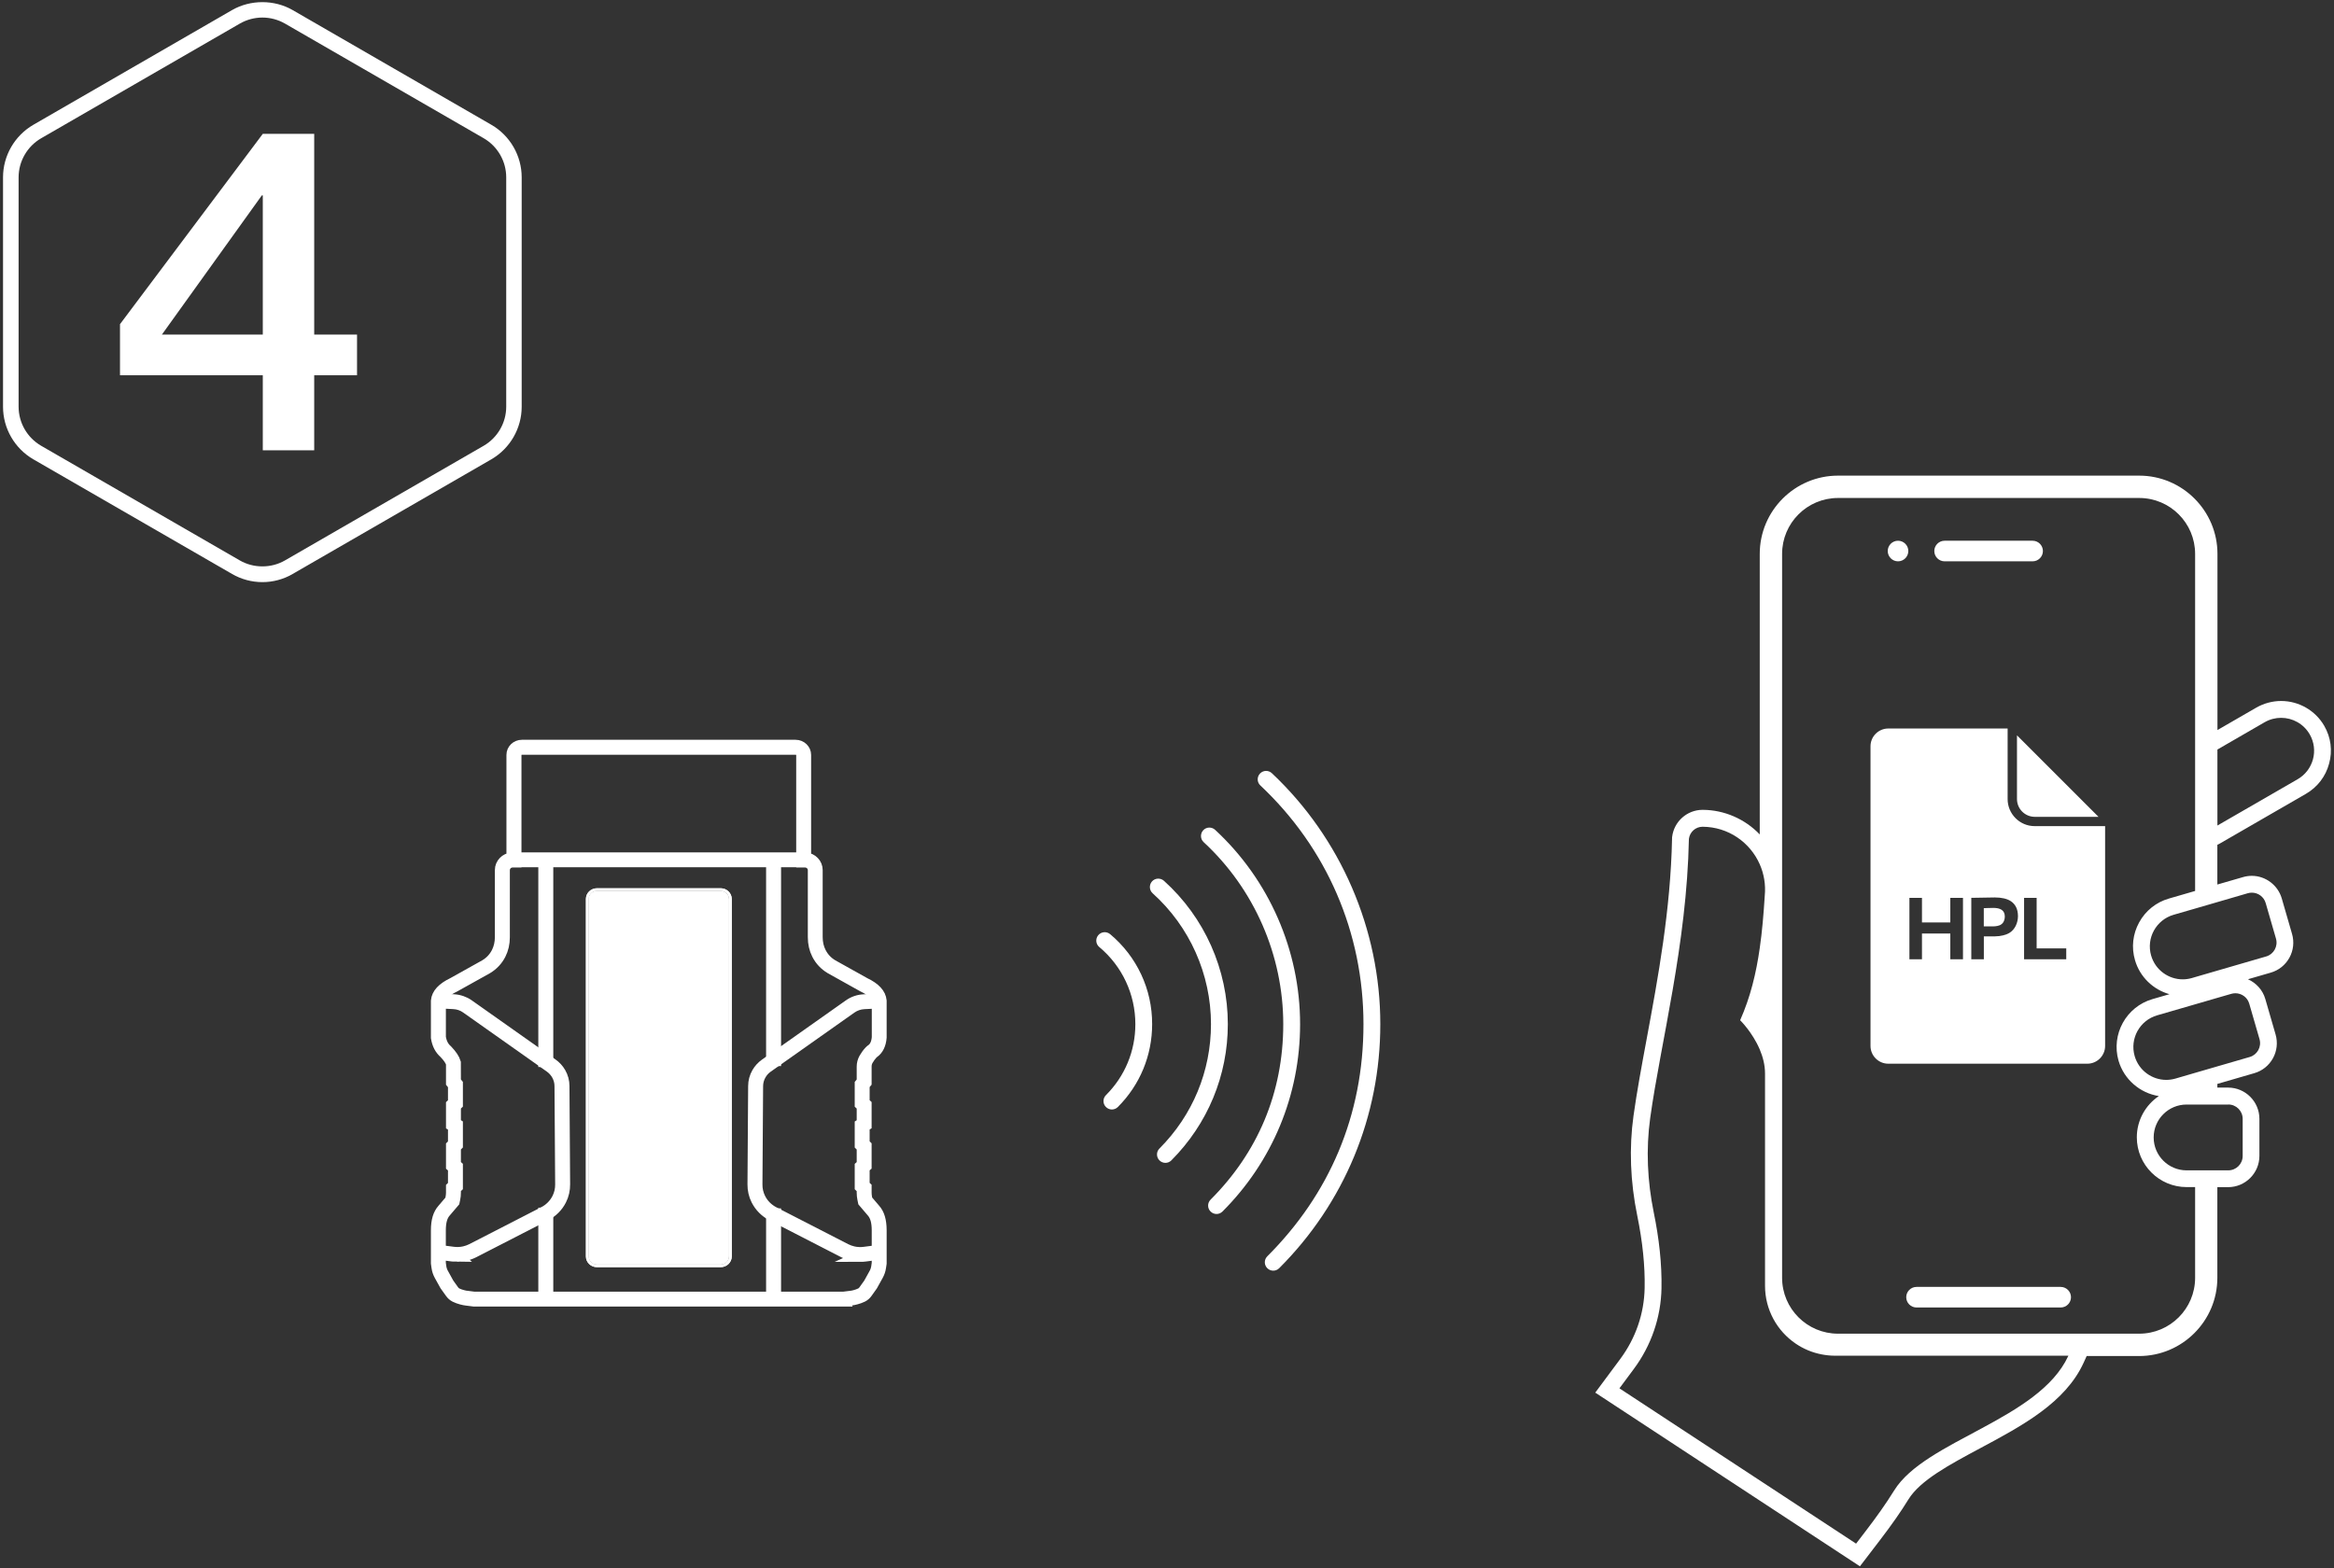
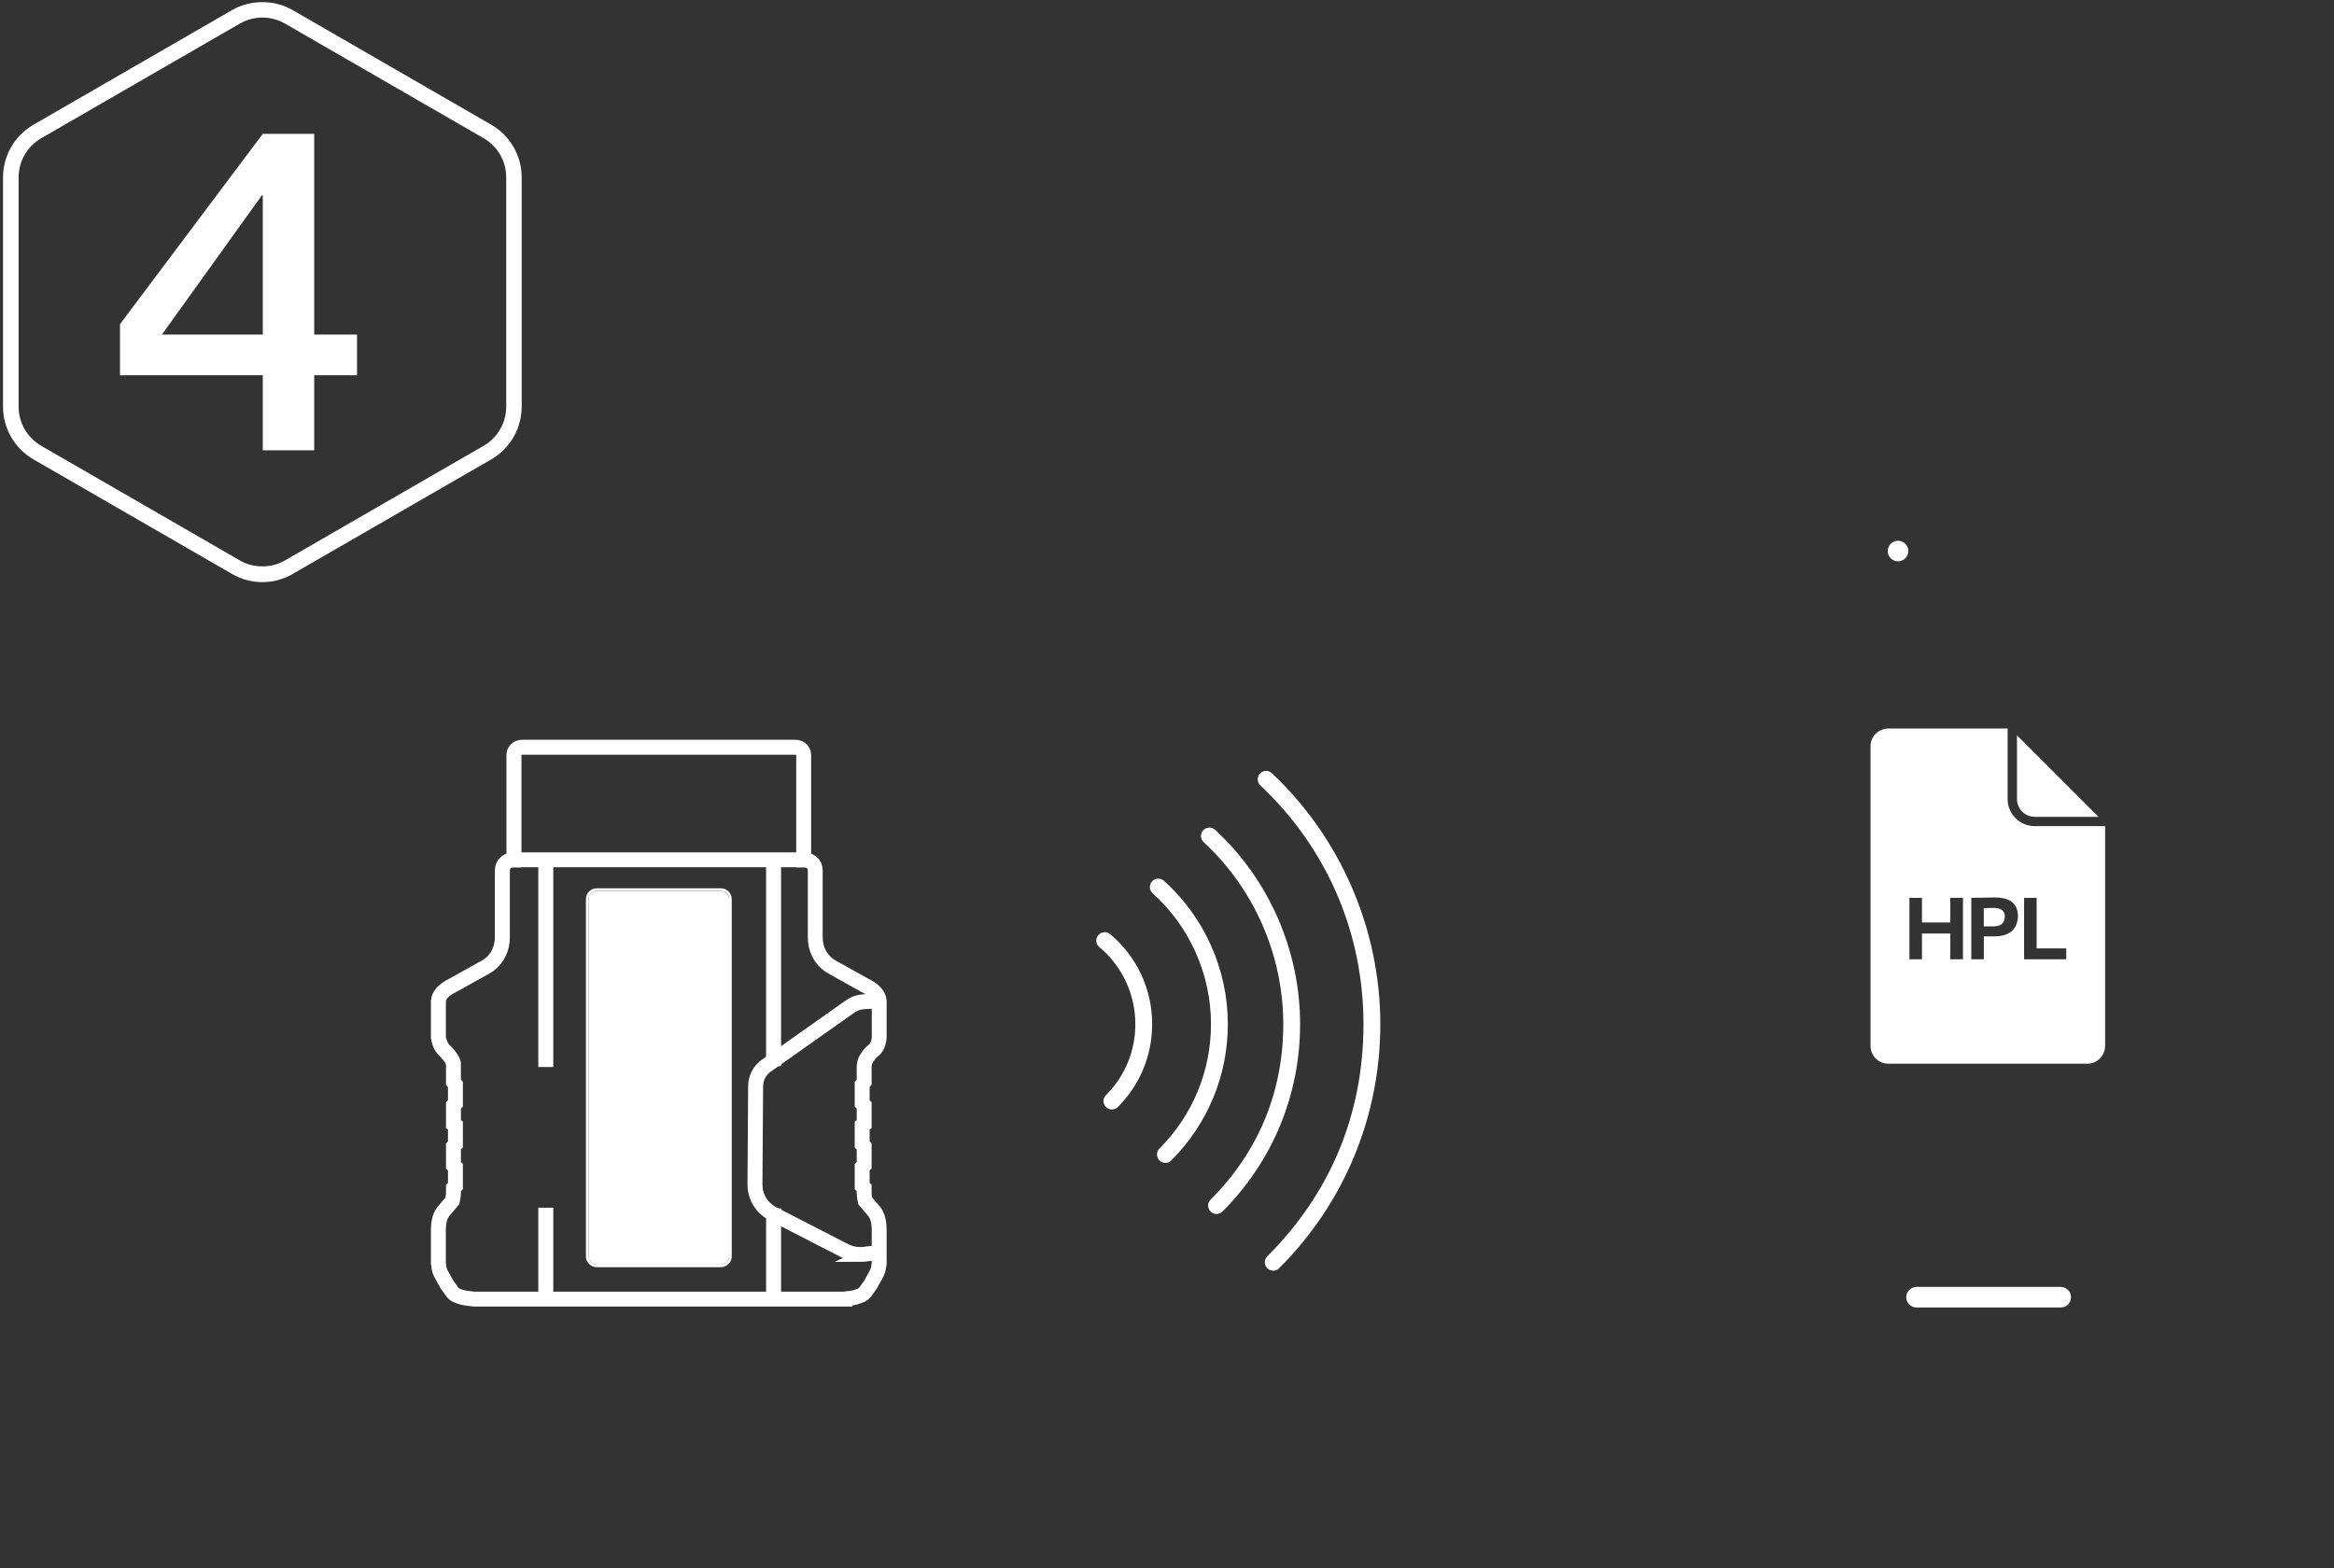
<svg xmlns="http://www.w3.org/2000/svg" id="Layer_1" version="1.1" viewBox="0 0 424 285">
  <rect x="0" y="0" width="424" height="285" fill="#333333" stroke="none" />
  <defs>
    <style>
      .st0, .st1 {
        fill: #fff;
      }

      .st1 {
        stroke: #fff;
        stroke-miterlimit: 10;
        stroke-width: 2px;
      }
    </style>
  </defs>
  <path class="st0" d="M231.05,140.5c-.62-.58-1.58-.55-2.16.07-.58.62-.55,1.58.07,2.16,12.08,11.36,18.73,26.76,18.73,43.38s-6.2,30.91-17.47,42.18c-.6.6-.6,1.57,0,2.16.3.3.69.45,1.08.45s.78-.15,1.08-.45c11.84-11.84,18.37-27.59,18.37-44.34,0-17.22-7.19-33.84-19.7-45.61Z" />
  <path class="st0" d="M201.67,169.75c-.65-.54-1.61-.46-2.16.19-.54.65-.46,1.61.19,2.15,4.16,3.48,6.55,8.59,6.55,14.02,0,4.87-1.89,9.45-5.34,12.89-.6.6-.6,1.57,0,2.16.3.3.69.45,1.08.45s.78-.15,1.08-.45c4.02-4.02,6.23-9.37,6.23-15.06.02-6.32-2.77-12.29-7.63-16.35Z" />
  <path class="st0" d="M211.44,160.05c-.63-.56-1.6-.51-2.16.11-.56.63-.51,1.6.11,2.16,6.73,6.05,10.6,14.72,10.6,23.78,0,8.52-3.32,16.55-9.36,22.6-.6.6-.59,1.57,0,2.16.3.3.69.45,1.08.45s.78-.15,1.08-.45c6.61-6.64,10.26-15.43,10.26-24.76,0-9.91-4.23-19.41-11.61-26.05Z" />
  <path class="st0" d="M220.74,150.79c-.62-.57-1.59-.54-2.16.08s-.54,1.59.08,2.16c9.19,8.5,14.46,20.56,14.46,33.08s-4.69,23.37-13.2,31.88c-.6.6-.6,1.57,0,2.16.3.3.69.45,1.08.45s.78-.15,1.08-.45c9.09-9.09,14.1-21.18,14.1-34.05,0-13.36-5.63-26.24-15.44-35.31Z" />
-   <path class="st0" d="M422.23,131.9c-1.61-2.79-4.61-4.52-7.83-4.52-1.58,0-3.14.42-4.52,1.21l-7.05,4.07v-32.01c0-7.84-6.38-14.22-14.22-14.22h-54.71c-7.84,0-14.22,6.38-14.22,14.22v50.98c-2.7-2.82-6.44-4.45-10.35-4.47h-.03c-2.8,0-5.18,2.1-5.53,4.88l-.02.16v.16c-.26,12.98-2.56,25.37-4.59,36.31-.93,4.99-1.8,9.71-2.41,14.06-.82,5.88-.59,12,.68,18.18.97,4.73,1.42,9.15,1.34,13.14-.09,4.65-1.62,9.1-4.42,12.88l-2.62,3.53-1.93,2.6,2.71,1.78,42.99,28.22,2.38,1.56,1.73-2.26,1.88-2.46c2.21-2.89,3.81-5.18,5.2-7.44,2.14-3.47,7.44-6.3,13.04-9.3,7.61-4.07,15.48-8.27,18.8-15.56l.54-1.19h9.52c7.84,0,14.22-6.38,14.22-14.22v-16.47h1.96c3.13,0,5.68-2.55,5.68-5.68v-6.73c0-3.13-2.55-5.68-5.68-5.68h-1.96v-.67l6.71-1.95c1.46-.42,2.66-1.39,3.39-2.71.73-1.33.9-2.86.48-4.32l-1.87-6.46c-.47-1.63-1.66-2.91-3.15-3.58l4.14-1.2c1.46-.42,2.66-1.39,3.39-2.71.73-1.33.9-2.86.48-4.32l-1.87-6.46c-.7-2.41-2.94-4.1-5.45-4.1-.53,0-1.07.08-1.58.23l-4.67,1.35v-7.22c.14-.07.29-.13.42-.21l15.67-9.05c2.09-1.21,3.59-3.16,4.21-5.49.65-2.33.33-4.77-.88-6.86ZM375.72,246.41c-5.36,11.58-25.98,15.29-31.63,24.44-1.54,2.49-3.25,4.86-5.03,7.19l-1.88,2.46-42.99-28.22,2.62-3.53c3.15-4.24,4.92-9.36,5.02-14.64.08-4.42-.43-9.04-1.41-13.81-1.15-5.65-1.43-11.44-.64-17.15,1.91-13.75,6.65-31.52,7.03-50.72.16-1.26,1.23-2.2,2.49-2.2h.01c4.67.03,8.62,2.85,10.37,6.82.76,1.73,1.11,3.68.91,5.71-.21,3.32-.47,6.48-.91,9.52-.65,4.57-1.69,8.89-3.56,13.11,0,0,2.23,2.18,3.56,5.31.56,1.32.96,2.81.96,4.39v38.56c0,4.36,2.2,8.21,5.55,10.49,1.4.96,3.01,1.64,4.73,1.97.78.15,1.59.24,2.41.24h42.42s-.02.03-.03.06ZM398.77,232.19c0,5.61-4.55,10.16-10.16,10.16h-54.71c-5.61,0-10.16-4.55-10.16-10.16V100.65c0-5.61,4.55-10.16,10.16-10.16h54.71c5.61,0,10.16,4.55,10.16,10.16v61.25l-4.76,1.38c-2.32.67-4.24,2.21-5.4,4.32-1.17,2.12-1.44,4.56-.76,6.88.88,3.04,3.3,5.35,6.26,6.18l-3.08.89c-4.79,1.39-7.55,6.41-6.17,11.2.99,3.4,3.9,5.89,7.32,6.42-2.41,1.63-4,4.38-4,7.5,0,4.99,4.06,9.04,9.04,9.04h1.55v16.48ZM404.79,200.7c1.45,0,2.62,1.17,2.62,2.62v6.73c0,1.45-1.17,2.62-2.62,2.62h-7.57c-3.3,0-5.98-2.68-5.98-5.98s2.68-5.98,5.98-5.98h7.57ZM408.6,182.37l1.87,6.46c.4,1.39-.4,2.84-1.78,3.24l-5.86,1.7-2.03.59-2.03.59-3.57,1.04c-.56.16-1.12.24-1.67.24-2.59,0-4.98-1.7-5.74-4.32-.92-3.17.91-6.49,4.08-7.41l6.9-2,2.03-.59,2.03-.59,2.53-.73c.24-.07.49-.1.73-.1,1.13,0,2.18.74,2.51,1.88ZM408.35,162.31c.24-.07.49-.1.73-.1,1.13,0,2.18.74,2.51,1.89l1.87,6.46c.4,1.39-.4,2.84-1.78,3.24l-8.85,2.57-2.03.59-2.03.59-.58.17c-.56.16-1.12.24-1.67.24-2.59,0-4.98-1.7-5.74-4.32-.92-3.17.91-6.49,4.08-7.41l3.91-1.13,2.03-.59,2.03-.59,5.52-1.61ZM417.39,141.6l-14.57,8.41v-13.81l8.58-4.96c.94-.54,1.97-.8,2.99-.8,2.07,0,4.08,1.07,5.19,2.99,1.66,2.86.67,6.52-2.19,8.17Z" />
-   <path class="st0" d="M344.8,102c1.03,0,1.87-.84,1.87-1.87s-.84-1.87-1.87-1.87-1.87.84-1.87,1.87.84,1.87,1.87,1.87Z" />
-   <path class="st0" d="M353.26,102h15.99c1.03,0,1.87-.84,1.87-1.87s-.84-1.87-1.87-1.87h-15.99c-1.03,0-1.87.84-1.87,1.87s.84,1.87,1.87,1.87Z" />
+   <path class="st0" d="M344.8,102c1.03,0,1.87-.84,1.87-1.87s-.84-1.87-1.87-1.87-1.87.84-1.87,1.87.84,1.87,1.87,1.87" />
  <path class="st0" d="M374.35,233.85h-26.19c-1.03,0-1.87.84-1.87,1.87s.84,1.87,1.87,1.87h26.19c1.03,0,1.87-.84,1.87-1.87s-.84-1.87-1.87-1.87Z" />
  <path class="st0" d="M362.11,164.98c-.6,0-1.73.05-1.73.05v3.31h1.61c.59,0,1.24-.1,1.59-.39.42-.29.62-.87.62-1.38.01-1.22-.9-1.59-2.09-1.59Z" />
  <path class="st0" d="M364.71,145.2v-12.82h-21.68c-1.78,0-3.23,1.45-3.23,3.23v54.45c0,1.78,1.45,3.23,3.23,3.23h36.16c1.78,0,3.23-1.45,3.23-3.23v-39.94h-12.78c-2.71.01-4.93-2.2-4.93-4.92ZM356.6,174.31h-2.3v-4.68h-5.15v4.68h-2.28v-11.16h2.28v4.47h5.15v-4.47h2.3v11.16ZM365.1,169.48c-.62.4-1.65.67-2.7.67h-2.01v4.16h-2.28v-11.16s3.64-.07,4.28-.07c1.18,0,2.23.22,2.92.69.79.54,1.28,1.39,1.28,2.74-.02,1.19-.54,2.36-1.49,2.97ZM375.36,172.32v2h-7.66v-11.16h2.28v9.17h5.38Z" />
  <path class="st0" d="M366.41,145.2c0,1.78,1.45,3.23,3.23,3.23h11.58l-14.81-14.81v11.58Z" />
  <path class="st0" d="M94.77,73.91v-41.69c0-3.91-2.1-7.57-5.5-9.54L53.16,1.83c-3.33-1.92-7.66-1.92-11,0L6.05,22.68c-3.39,1.97-5.5,5.62-5.5,9.54v41.7c0,3.91,2.1,7.57,5.5,9.54l36.11,20.84c1.67.97,3.58,1.48,5.51,1.48s3.84-.51,5.49-1.48l36.11-20.84c3.4-1.98,5.5-5.63,5.5-9.55ZM51.76,101.84c-2.49,1.44-5.7,1.44-8.19,0L7.47,81c-2.53-1.47-4.09-4.18-4.09-7.1v-41.68c0-2.91,1.57-5.63,4.09-7.09L43.58,4.28c1.24-.71,2.66-1.09,4.09-1.09s2.85.38,4.09,1.09l36.11,20.84c2.53,1.47,4.09,4.18,4.09,7.1v41.69c0,2.91-1.57,5.63-4.09,7.09l-36.11,20.84Z" />
  <path class="st0" d="M57.08,24.32h-9.34l-25.94,34.59v9.28h25.94v13.64h9.34v-13.64h7.78v-7.39h-7.78V24.32ZM47.74,60.8h-18.33l18.16-25.3h.17s0,25.3,0,25.3Z" />
  <g>
    <path class="st1" d="M153.25,236.42h-67.15s-1.42-.18-1.42-.18c-.27-.02-1.28-.23-2.01-.6-.32-.16-.61-.42-.83-.73l-.96-1.34-1.02-1.84c-.24-.44-.4-.91-.47-1.4l-.11-.78v-5.98c0-1.75.37-2.96,1.13-3.81l1.43-1.68.07-.35c.07-.33.11-.67.11-1v-1s.36-.35.36-.35v-3.14s-.36-.32-.36-.32v-3.73s.36-.36.36-.36v-3.11s-.36-.23-.36-.23v-3.78s.36-.34.36-.34v-3.17s-.36-.44-.36-.44v-3.51c-.18-.55-.59-1.16-1.3-1.9-.78-.69-1.24-1.57-1.44-2.78v-.06s0-6.65,0-6.65c.11-1.26,1.09-2.32,2.98-3.23l.11-.06,5.75-3.21c.93-.56,1.64-1.31,2.14-2.28.42-.83.64-1.77.64-2.8v-12.18c0-1.16.93-2.11,2.1-2.2v-18.72c0-.97.81-1.75,1.81-1.75h49.73c1,0,1.81.79,1.81,1.75v18.72c1.17.09,2.1,1.04,2.1,2.2v12.18c0,1.03.21,1.97.64,2.8.5.97,1.2,1.72,2.14,2.28l5.86,3.27c1.89.9,2.86,1.96,2.98,3.22v.03s0,6.64,0,6.64c-.1,1.27-.55,2.19-1.32,2.74-.1.07-.17.13-.23.19-.34.37-.63.77-.88,1.2-.2.35-.3.74-.3,1.15v2.94s-.36.44-.36.44v3.17s.36.34.36.34v3.78s-.36.23-.36.23v3.11s.36.36.36.36v3.73s-.36.32-.36.32v3.14s.36.35.36.35v1c0,.34.04.67.1,1l.07.35,1.43,1.68c.76.84,1.12,2.05,1.13,3.8v6.03s-.11.73-.11.73c-.07.49-.23.96-.47,1.4l-1.04,1.88-.93,1.31c-.22.32-.51.57-.83.73-.73.37-1.74.58-2.01.6l-1.44.18ZM86.17,235.72h67.03s1.45-.18,1.45-.18c.15,0,1.06-.19,1.71-.52.22-.11.42-.29.58-.51l.92-1.29,1.01-1.83c.2-.36.33-.76.39-1.16l.1-.7v-5.96c0-1.57-.31-2.63-.95-3.35l-1.55-1.82-.11-.52c-.08-.38-.12-.76-.12-1.14v-.71s-.36-.35-.36-.35v-3.74s.36-.32.36-.32v-3.15s-.36-.36-.36-.36v-3.77s.36-.23.36-.23v-3.1s-.36-.34-.36-.34v-3.71s.36-.44.36-.44v-2.7c0-.52.14-1.04.39-1.49.27-.47.59-.92.97-1.32.11-.12.23-.21.35-.29.59-.42.94-1.16,1.03-2.21v-6.59c-.1-1.01-.92-1.85-2.59-2.65l-.13-.07-5.77-3.22c-1.06-.63-1.87-1.49-2.42-2.57-.47-.92-.71-1.97-.71-3.11v-12.18c0-.83-.7-1.51-1.56-1.51h-.55v-19.41c0-.58-.49-1.05-1.09-1.05h-49.73c-.6,0-1.09.47-1.09,1.05v19.41h-.55c-.86,0-1.56.68-1.56,1.51v12.18c0,1.14-.24,2.19-.71,3.11-.55,1.08-1.36,1.94-2.41,2.57l-5.9,3.29c-1.68.8-2.5,1.65-2.6,2.65v6.57c.18,1.04.56,1.78,1.22,2.35l.02.02c.81.85,1.28,1.56,1.48,2.23v.05s.01,3.37.01,3.37l.36.44v3.71s-.36.34-.36.34v3.1s.36.23.36.23v3.77s-.36.36-.36.36v3.15s.36.32.36.32v3.74s-.36.35-.36.35v.71c0,.38-.04.77-.12,1.14l-.11.52-1.55,1.82c-.65.72-.96,1.79-.96,3.36v5.96s.1.7.1.7c.06.41.19.8.39,1.16l1.01,1.83.92,1.29c.16.22.36.4.58.51.65.33,1.57.51,1.72.52h.04s1.41.18,1.41.18Z" />
    <path class="st0" d="M130.92,230.27h-22.47c-1.11,0-2.01-.87-2.01-1.95v-64.96c0-1.07.9-1.95,2.01-1.95h22.47c1.11,0,2.01.87,2.01,1.95v64.96c0,1.07-.9,1.95-2.01,1.95ZM108.46,161.87c-.84,0-1.53.67-1.53,1.48v64.96c0,.82.69,1.48,1.53,1.48h22.47c.84,0,1.53-.67,1.53-1.48v-64.96c0-.82-.69-1.48-1.53-1.48h-22.47Z" />
    <rect class="st1" x="93.37" y="155.89" width="52.62" height=".7" />
    <rect class="st1" x="98.79" y="220.45" width=".72" height="15.62" />
    <rect class="st1" x="98.79" y="156.24" width=".72" height="36.65" />
    <rect class="st1" x="140.17" y="220.58" width=".72" height="15.49" />
    <rect class="st1" x="140.17" y="156.24" width=".72" height="36.48" />
-     <path class="st1" d="M83.08,228.29c-.28,0-.56-.02-.85-.05l-2.63-.34.09-.69,2.63.34c.68.09,1.36.06,2.03-.09.48-.11.95-.28,1.38-.5l13.02-6.69c1.1-.56,1.96-1.42,2.51-2.5.4-.79.6-1.66.59-2.54l-.12-17.87c0-.72-.19-1.43-.55-2.06-.31-.54-.74-1.02-1.26-1.39l-15.22-10.75c-.68-.48-1.47-.75-2.31-.79l-2.76-.14.04-.7,2.76.14c.97.05,1.91.37,2.69.92l15.22,10.75c.6.42,1.11.98,1.47,1.61.42.73.64,1.56.64,2.39l.12,17.87c.01.98-.21,1.97-.66,2.85-.61,1.21-1.59,2.18-2.82,2.81l-13.02,6.69c-.49.25-1.02.44-1.56.56-.47.11-.95.16-1.44.16Z" />
    <path class="st1" d="M156.29,228.29c-.48,0-.96-.05-1.44-.16-.54-.12-1.07-.31-1.56-.56l-13.02-6.69c-1.23-.63-2.2-1.6-2.82-2.81-.45-.88-.67-1.87-.66-2.85l.12-17.87c0-.83.22-1.66.64-2.39.36-.63.87-1.19,1.47-1.61l15.22-10.75c.79-.56,1.72-.88,2.69-.92l2.76-.14.04.7-2.76.14c-.83.04-1.63.32-2.31.79l-15.22,10.75c-.52.36-.95.84-1.26,1.39-.36.63-.55,1.34-.55,2.06l-.12,17.87c-.01.88.19,1.75.59,2.54.54,1.08,1.41,1.94,2.5,2.5l13.02,6.69c.44.22.9.39,1.38.5.67.15,1.35.18,2.03.09l2.63-.34.09.69-2.63.34c-.28.04-.56.05-.85.05Z" />
    <g>
-       <path class="st0" d="M130.92,161.41h-22.47c-1.11,0-2.01.87-2.01,1.94v64.96c0,1.07.9,1.94,2.01,1.94h22.47c1.11,0,2.01-.87,2.01-1.94v-64.96c0-1.07-.9-1.94-2.01-1.94ZM132.45,228.32c0,.81-.69,1.48-1.53,1.48h-22.47c-.84,0-1.53-.67-1.53-1.48v-64.96c0-.81.69-1.48,1.53-1.48h22.47c.84,0,1.53.67,1.53,1.48v64.96Z" />
      <path class="st0" d="M132.45,163.36v64.96c0,.81-.69,1.48-1.53,1.48h-22.47c-.84,0-1.53-.67-1.53-1.48v-64.96c0-.81.69-1.48,1.53-1.48h22.47c.84,0,1.53.67,1.53,1.48Z" />
    </g>
  </g>
</svg>